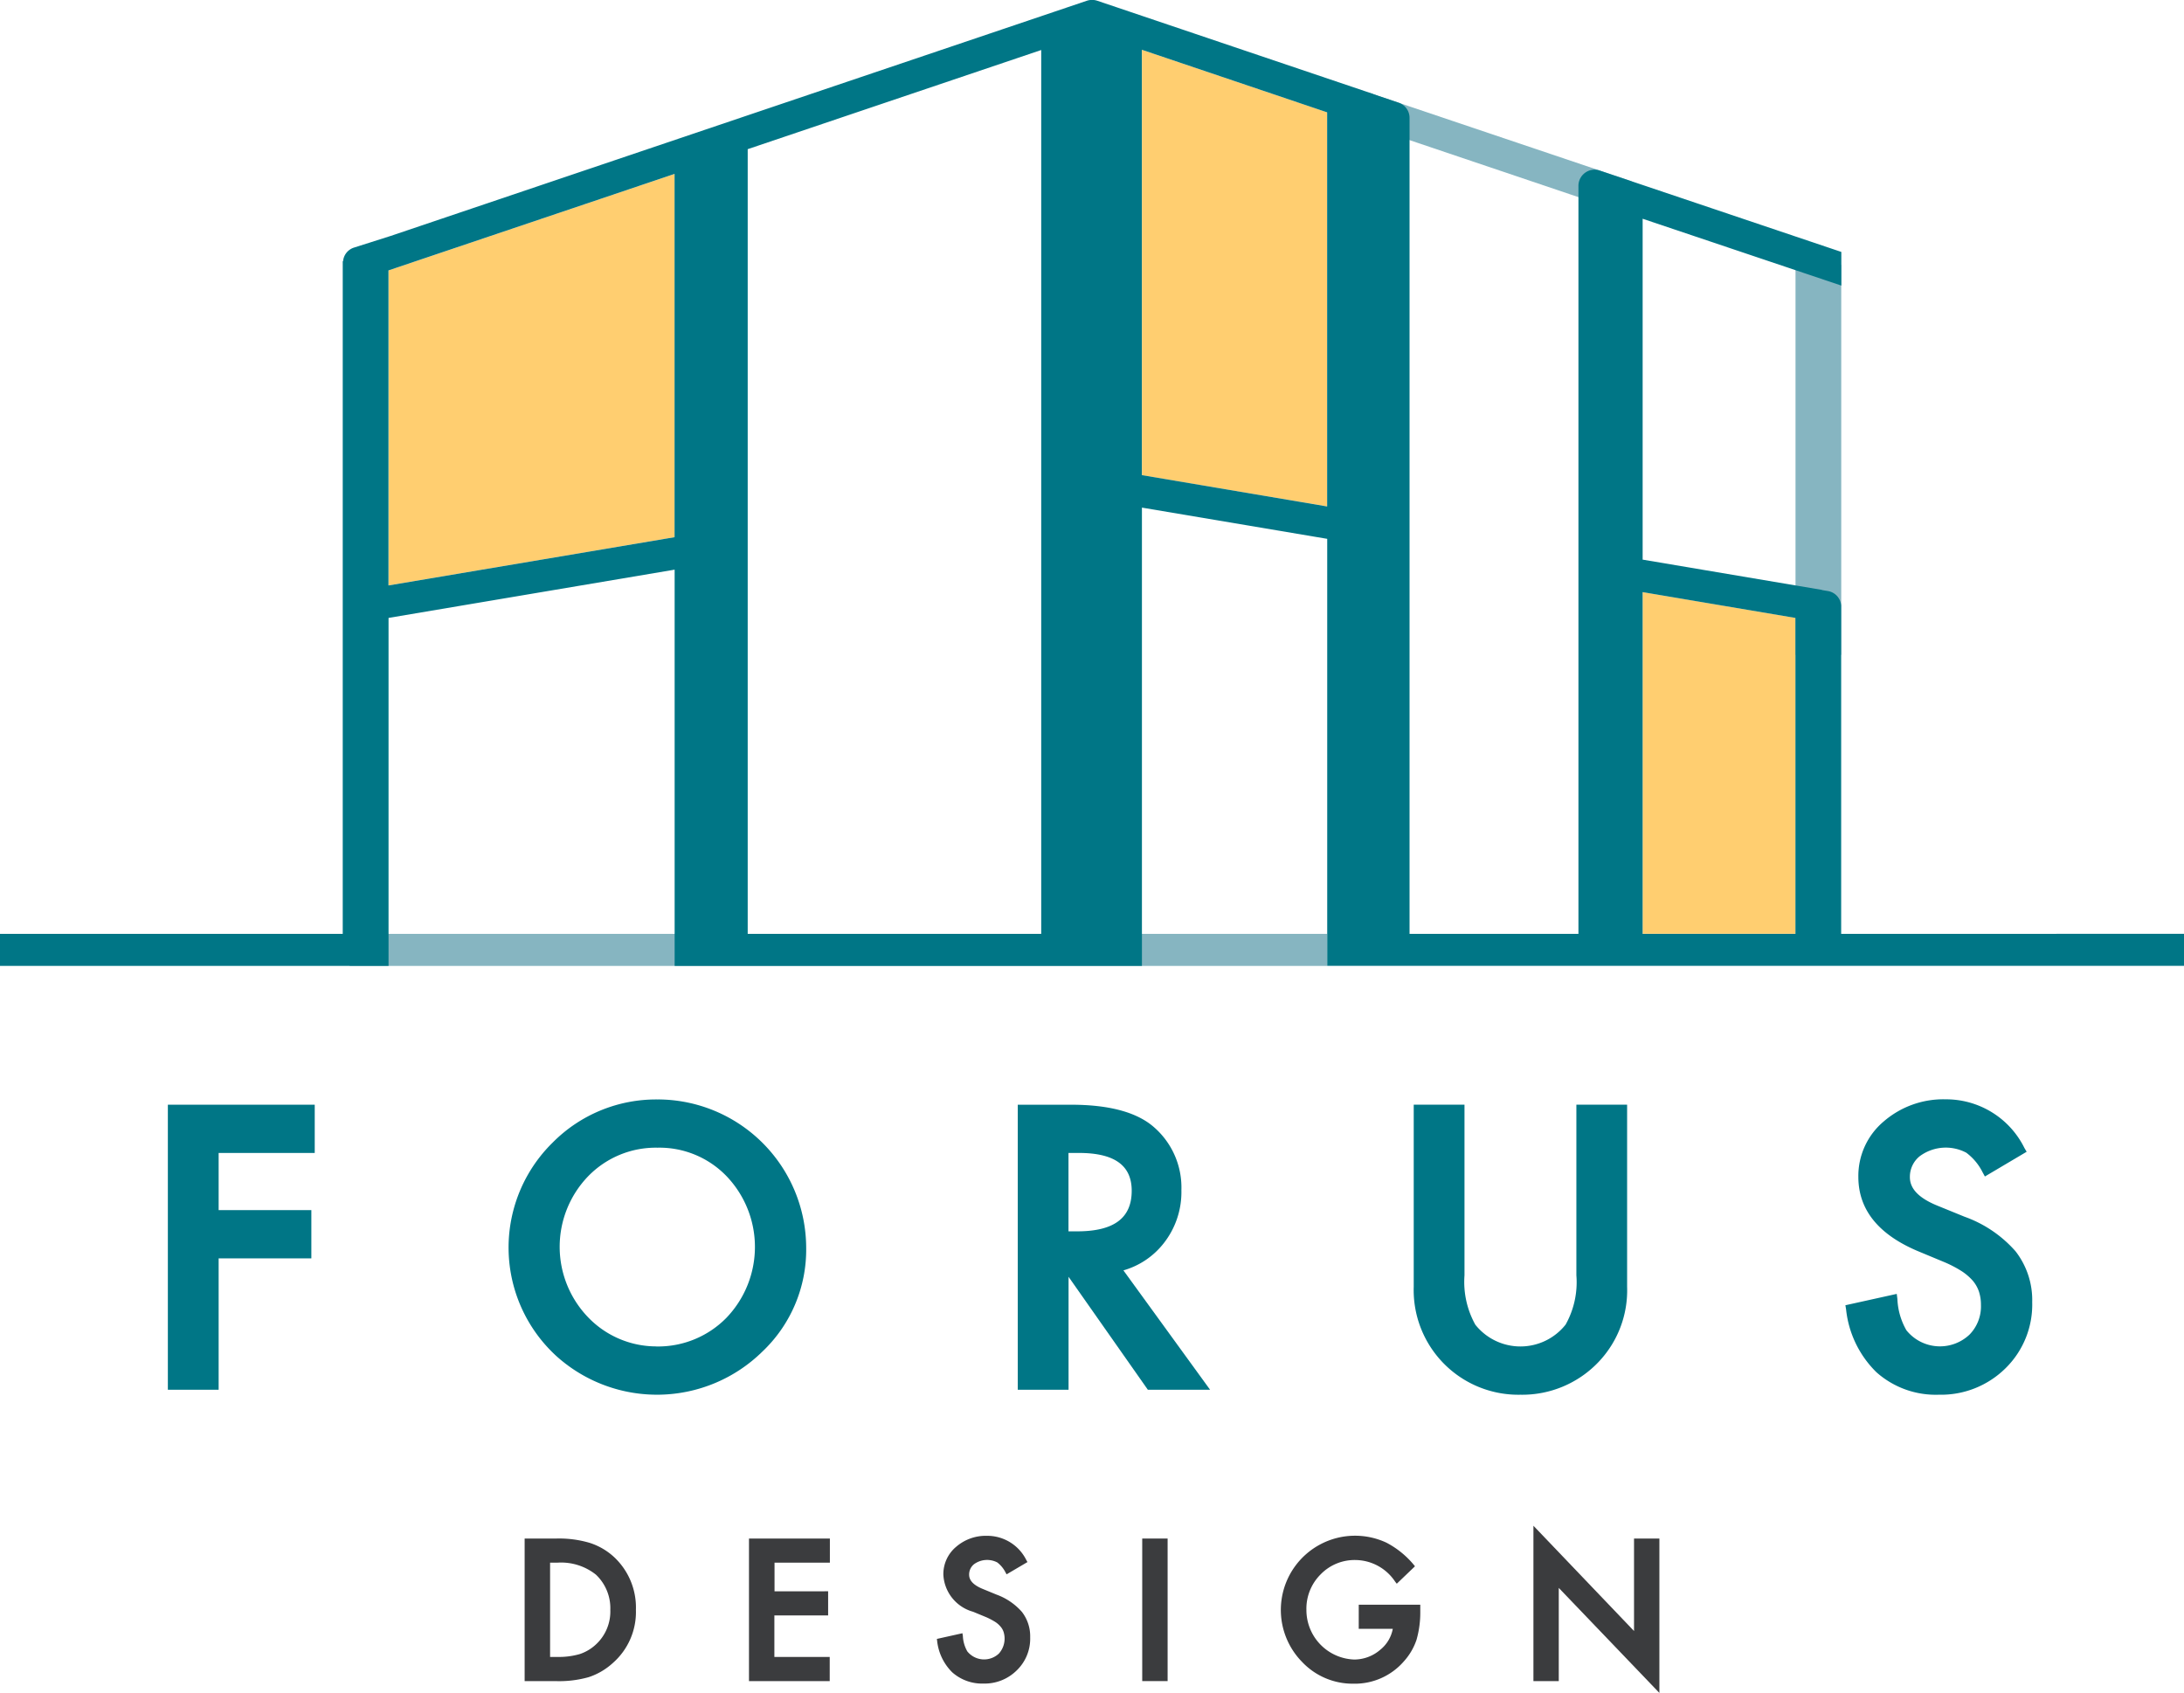
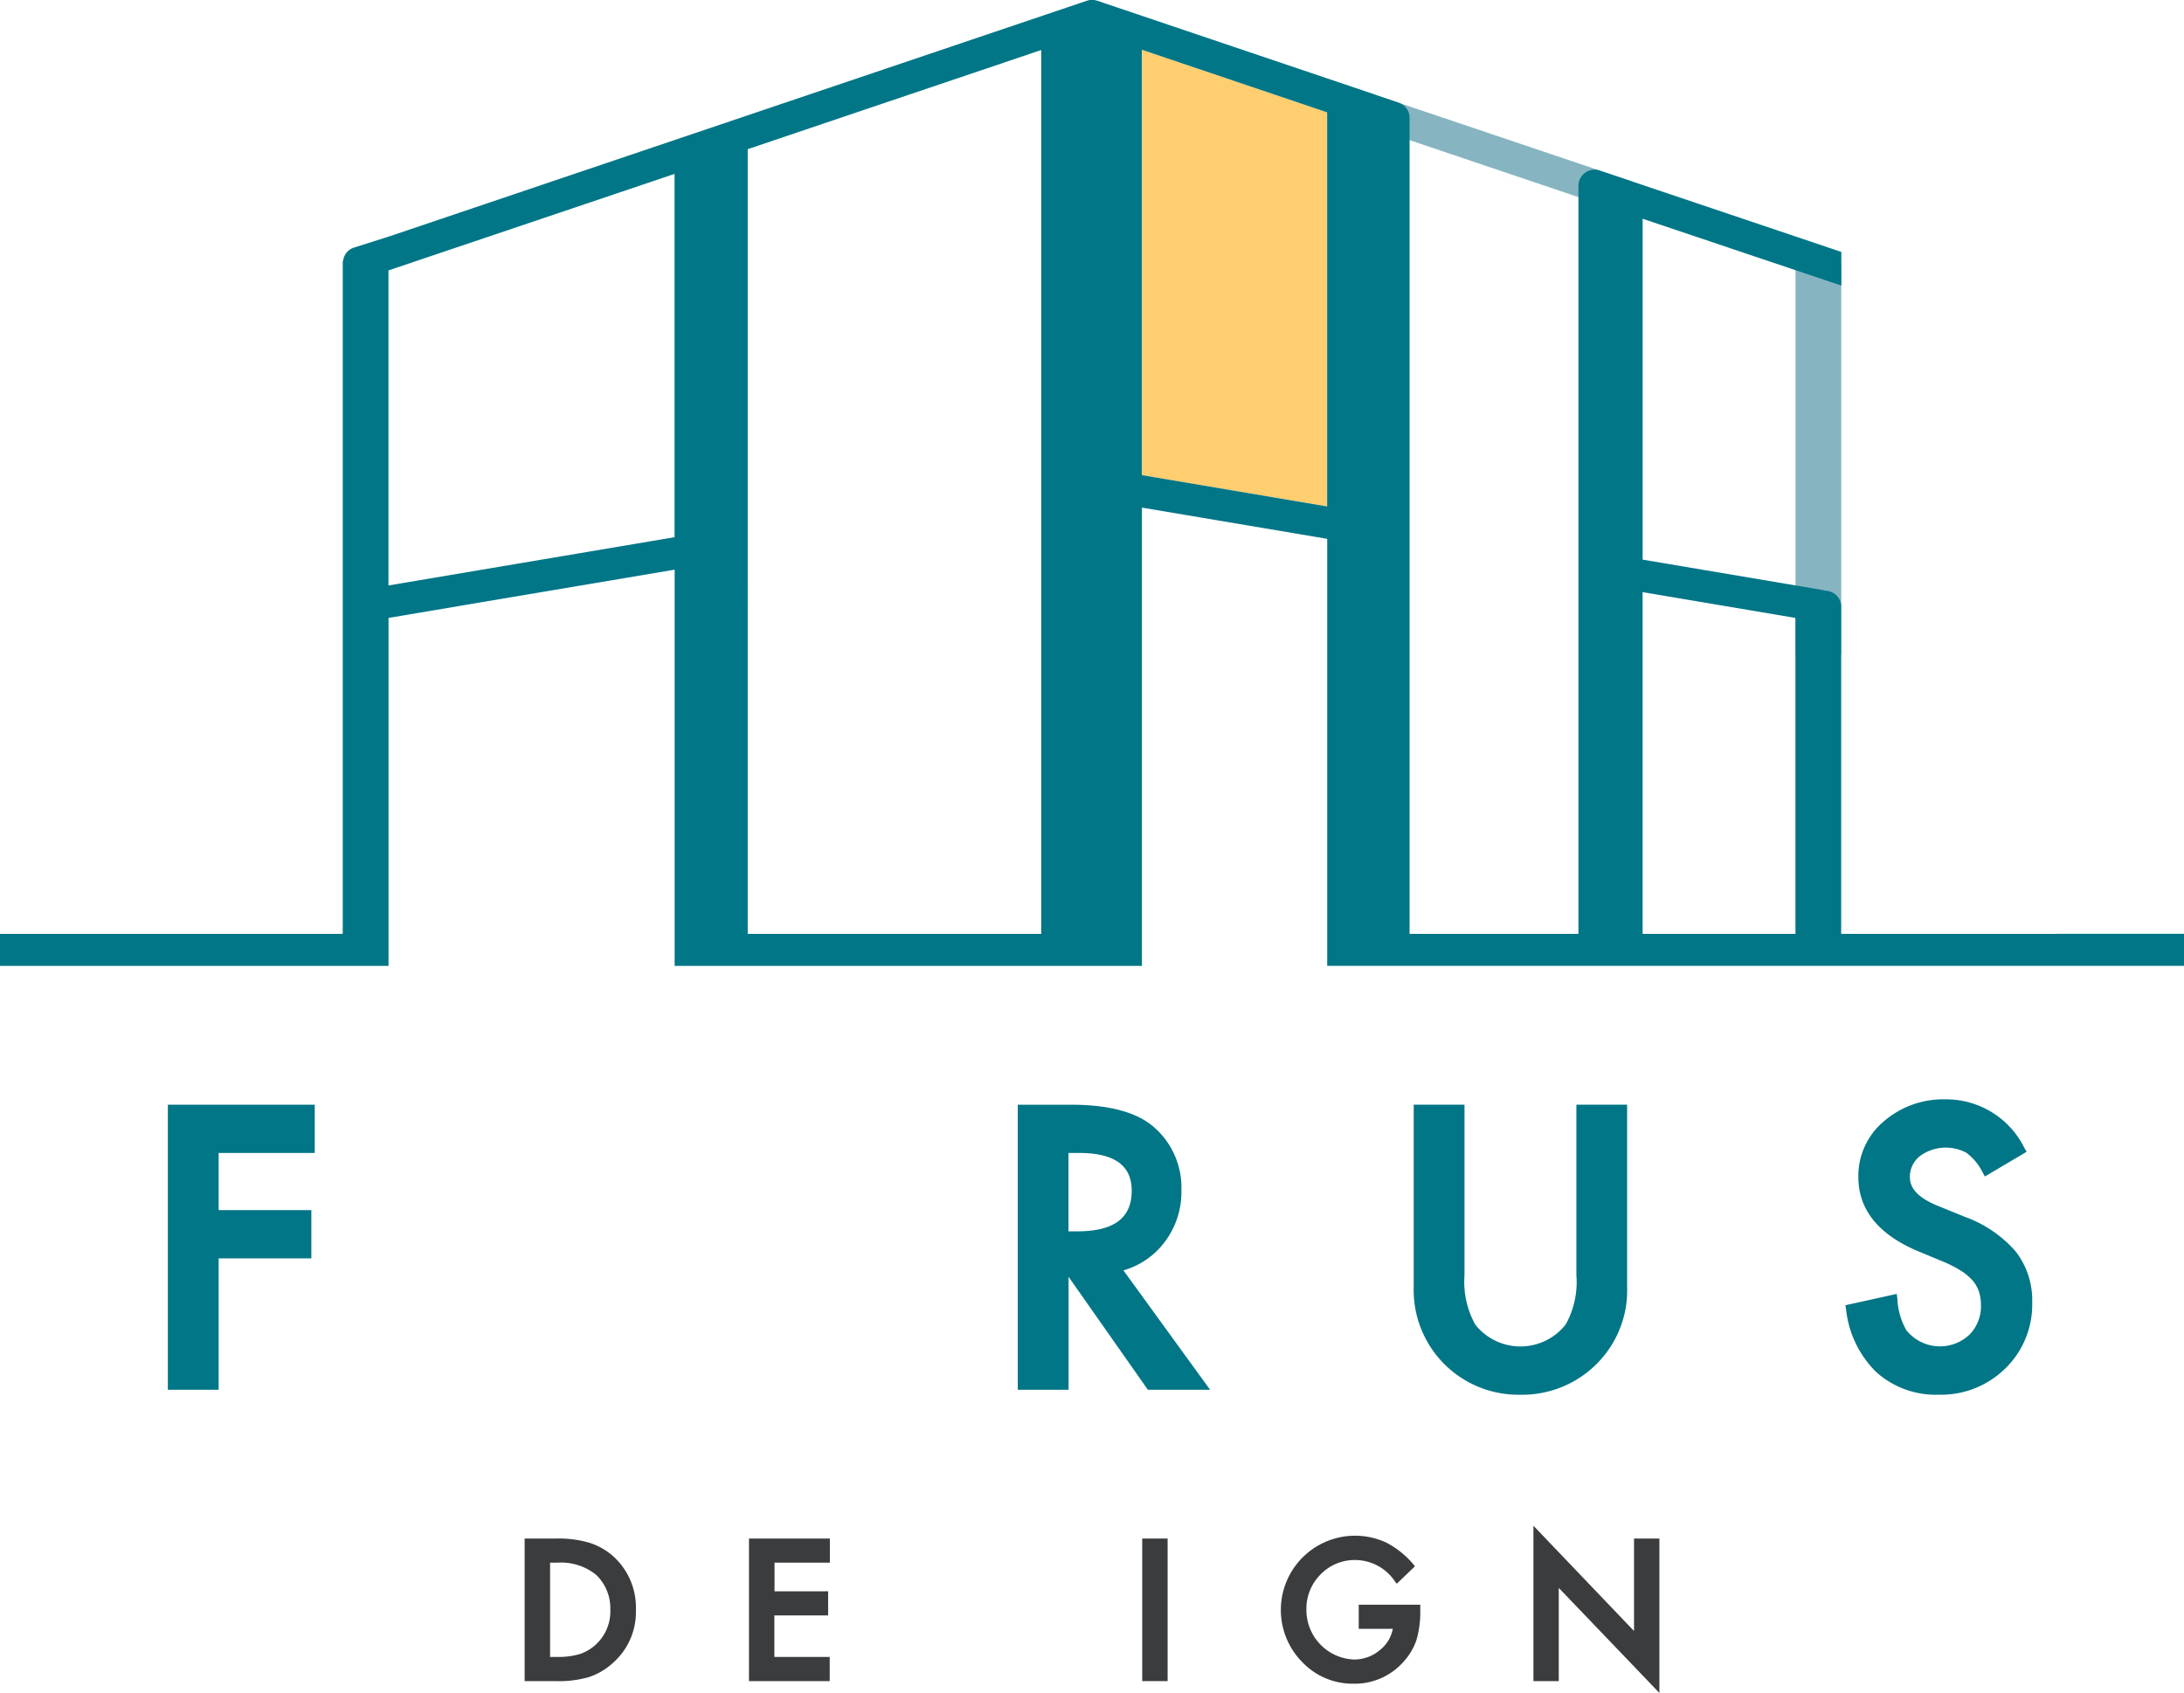
<svg xmlns="http://www.w3.org/2000/svg" width="153.892" height="119.289" viewBox="0 0 153.892 119.289">
  <g transform="translate(-283.465 -349.97)">
    <g transform="translate(283.465 349.97)">
      <g transform="translate(11.828 77.464)">
        <g transform="translate(25.14 30.047)">
          <path d="M306.836,405.4a7.594,7.594,0,0,0-2.372-.3h-2.2v10.045h2.181a7.662,7.662,0,0,0,2.332-.279,4.7,4.7,0,0,0,1.705-1,4.775,4.775,0,0,0,1.622-3.746,4.857,4.857,0,0,0-1.55-3.727A4.592,4.592,0,0,0,306.836,405.4Zm-2.279,8.043h-.5V406.8h.5a3.942,3.942,0,0,1,2.733.846,3.256,3.256,0,0,1,1.011,2.476,3.163,3.163,0,0,1-1.029,2.454,3.107,3.107,0,0,1-1.121.663A5.273,5.273,0,0,1,304.557,413.441Z" transform="translate(-302.264 -404.197)" fill="#3b3c3e" />
          <path d="M310.3,415.144h5.689v-1.7h-3.9v-2.928h3.788v-1.7H312.1V406.8h3.9v-1.7H310.3Z" transform="translate(-294.492 -404.197)" fill="#3b3c3e" />
-           <path d="M321.234,409.141l-.973-.4c-.641-.265-.954-.59-.954-1a.928.928,0,0,1,.34-.736,1.556,1.556,0,0,1,1.646-.128,2.066,2.066,0,0,1,.578.7l.075.138,1.471-.865-.079-.14A3.071,3.071,0,0,0,320.571,405a3.19,3.19,0,0,0-2.187.781,2.508,2.508,0,0,0-.893,1.953,2.859,2.859,0,0,0,2.094,2.617l.936.387a5.107,5.107,0,0,1,.608.319,1.647,1.647,0,0,1,.391.34,1.068,1.068,0,0,1,.216.38,1.576,1.576,0,0,1-.334,1.522,1.519,1.519,0,0,1-2.224-.157,2.41,2.41,0,0,1-.313-1.1l-.03-.177-1.8.4.018.146a3.664,3.664,0,0,0,1.064,2.208,3.168,3.168,0,0,0,2.2.792,3.21,3.21,0,0,0,2.344-.928,3.1,3.1,0,0,0,.948-2.328,2.805,2.805,0,0,0-.582-1.793A4.366,4.366,0,0,0,321.234,409.141Z" transform="translate(-287.987 -404.29)" fill="#3b3c3e" />
          <rect width="1.789" height="10.045" transform="translate(43.517 0.902)" fill="#3b3c3e" />
          <path d="M334.851,411.552h2.4a2.47,2.47,0,0,1-.881,1.475,2.807,2.807,0,0,1-1.847.69,3.491,3.491,0,0,1-3.359-3.491,3.412,3.412,0,0,1,1-2.507,3.336,3.336,0,0,1,2.476-1.013,3.393,3.393,0,0,1,2.779,1.528l.112.142,1.282-1.229-.094-.118a6.289,6.289,0,0,0-1.917-1.546,5.23,5.23,0,0,0-5.931,8.415,4.894,4.894,0,0,0,3.6,1.522,4.579,4.579,0,0,0,3.567-1.581,4.329,4.329,0,0,0,.887-1.518,7.012,7.012,0,0,0,.263-1.986v-.482h-4.336Z" transform="translate(-276.078 -404.29)" fill="#3b3c3e" />
          <path d="M345.5,405.542v6.516l-7.089-7.418v10.947h1.786V409.02l7.09,7.4V405.542Z" transform="translate(-267.329 -404.64)" fill="#3b3c3e" />
        </g>
        <path d="M289.48,409.639h3.578v-9.257h6.533v-3.4h-6.533v-4.028h6.771v-3.4H289.48Z" transform="translate(-289.48 -389.175)" fill="#007686" />
-         <path d="M312.221,389.366A10.253,10.253,0,0,0,304.8,392.4a10.362,10.362,0,0,0,.3,15.085,10.593,10.593,0,0,0,14.46-.34,9.889,9.889,0,0,0,3.1-7.347,10.474,10.474,0,0,0-10.43-10.434Zm-.118,17.4a6.661,6.661,0,0,1-4.745-1.986,7.159,7.159,0,0,1-.069-9.994,6.634,6.634,0,0,1,4.895-2.022,6.565,6.565,0,0,1,4.879,2.022,7.213,7.213,0,0,1-.02,9.962A6.741,6.741,0,0,1,312.1,406.77Z" transform="translate(-277.682 -389.356)" fill="#007686" />
        <path d="M330.208,399.331a5.825,5.825,0,0,0,1.257-3.752,5.632,5.632,0,0,0-2-4.5c-1.2-1.013-3.137-1.524-5.774-1.524h-3.756v20.086h3.579V401.68l5.587,7.959h4.385l-6.106-8.411A5.535,5.535,0,0,0,330.208,399.331Zm-2.244-3.713c0,1.927-1.253,2.859-3.847,2.859h-.608v-5.524h.726C326.743,392.953,327.964,393.824,327.964,395.618Z" transform="translate(-260.048 -389.175)" fill="#007686" />
        <path d="M345.582,401.578a6.115,6.115,0,0,1-.757,3.469,4.061,4.061,0,0,1-6.364.008,6.209,6.209,0,0,1-.763-3.477V389.553h-3.577V402.39a7.376,7.376,0,0,0,7.514,7.6,7.416,7.416,0,0,0,5.516-2.315,7.313,7.313,0,0,0,2.006-5.286V389.553h-3.575Z" transform="translate(-246.333 -389.175)" fill="#007686" />
        <path d="M361.578,400.069a8.643,8.643,0,0,0-3.591-2.435l-1.943-.792c-1.284-.529-1.911-1.182-1.911-1.994a1.863,1.863,0,0,1,.686-1.473,3.085,3.085,0,0,1,3.286-.254,3.88,3.88,0,0,1,1.156,1.39l.157.287,2.942-1.742-.161-.275a6.152,6.152,0,0,0-5.532-3.42,6.417,6.417,0,0,0-4.383,1.563,5.014,5.014,0,0,0-1.782,3.9c0,2.3,1.4,4.055,4.193,5.233l1.868.777a8.239,8.239,0,0,1,1.215.633,3.832,3.832,0,0,1,.791.68,2.335,2.335,0,0,1,.431.765,2.952,2.952,0,0,1,.14.934,2.835,2.835,0,0,1-.812,2.1,3.032,3.032,0,0,1-4.441-.313,4.83,4.83,0,0,1-.635-2.208l-.045-.354-3.618.8.049.3a7.264,7.264,0,0,0,2.134,4.417,6.279,6.279,0,0,0,4.4,1.587,6.462,6.462,0,0,0,4.692-1.856,6.283,6.283,0,0,0,1.888-4.667A5.6,5.6,0,0,0,361.578,400.069Z" transform="translate(-231.384 -389.361)" fill="#007686" />
      </g>
      <g transform="translate(27.377 3.507)">
        <path d="M324.382,351.753l13.056,4.409v27.77l-13.056-2.2Z" transform="translate(-271.295 -351.753)" fill="#ffce70" />
-         <path d="M342.322,371.187,353.1,373v22.261H342.322Z" transform="translate(-253.955 -332.97)" fill="#ffce70" />
-         <path d="M317.547,356.2l-20.16,6.8v22.2l20.16-3.4Z" transform="translate(-297.387 -347.454)" fill="#ffce70" />
      </g>
      <g transform="translate(24.637 6.535)">
        <path d="M333.09,353.293l18.516,6.241-.082,2.353-19.6-6.615Z" transform="translate(-261.268 -353.293)" fill="#86b5c1" />
        <path d="M351.022,359.889v27.474H347.8V359.022Z" transform="translate(-245.919 -347.755)" fill="#86b5c1" />
-         <rect width="68.882" height="2.258" transform="translate(0 59.27)" fill="#86b5c1" />
      </g>
      <path d="M413.2,415.774V392.642H413.2a1.119,1.119,0,0,0-.928-1.023l-.389-.065a.726.726,0,0,0-.1-.028l-12.572-2.122V365.384l14,4.71v-2.372l-15.9-5.357-.024-.006-1.105-.372a1.116,1.116,0,0,0-1.017.151,1.136,1.136,0,0,0-.478.916v52.719h-11.9v-57.5a1.133,1.133,0,0,0-.767-1.068l-1.732-.586a.223.223,0,0,1-.043-.022l-19.467-6.576a1.168,1.168,0,0,0-.724,0L311,366.593l-2.612.83a1.11,1.11,0,0,0-.749.958h-.024v47.393H283.465v2.258h27.378V393.511l20.159-3.4v27.921h32.927V385.739l13.056,2.2v30.09h60.372v-2.258Zm-102.362-24.55v-22.2l20.159-6.8v25.6Zm25.313,24.55V360.481l20.682-6.987v62.28Zm27.773-32.324V353.477l13.056,4.409v27.771Zm46.054,10.063v22.261H399.209v-24.08Z" transform="translate(-283.465 -349.97)" fill="#007686" />
    </g>
  </g>
</svg>